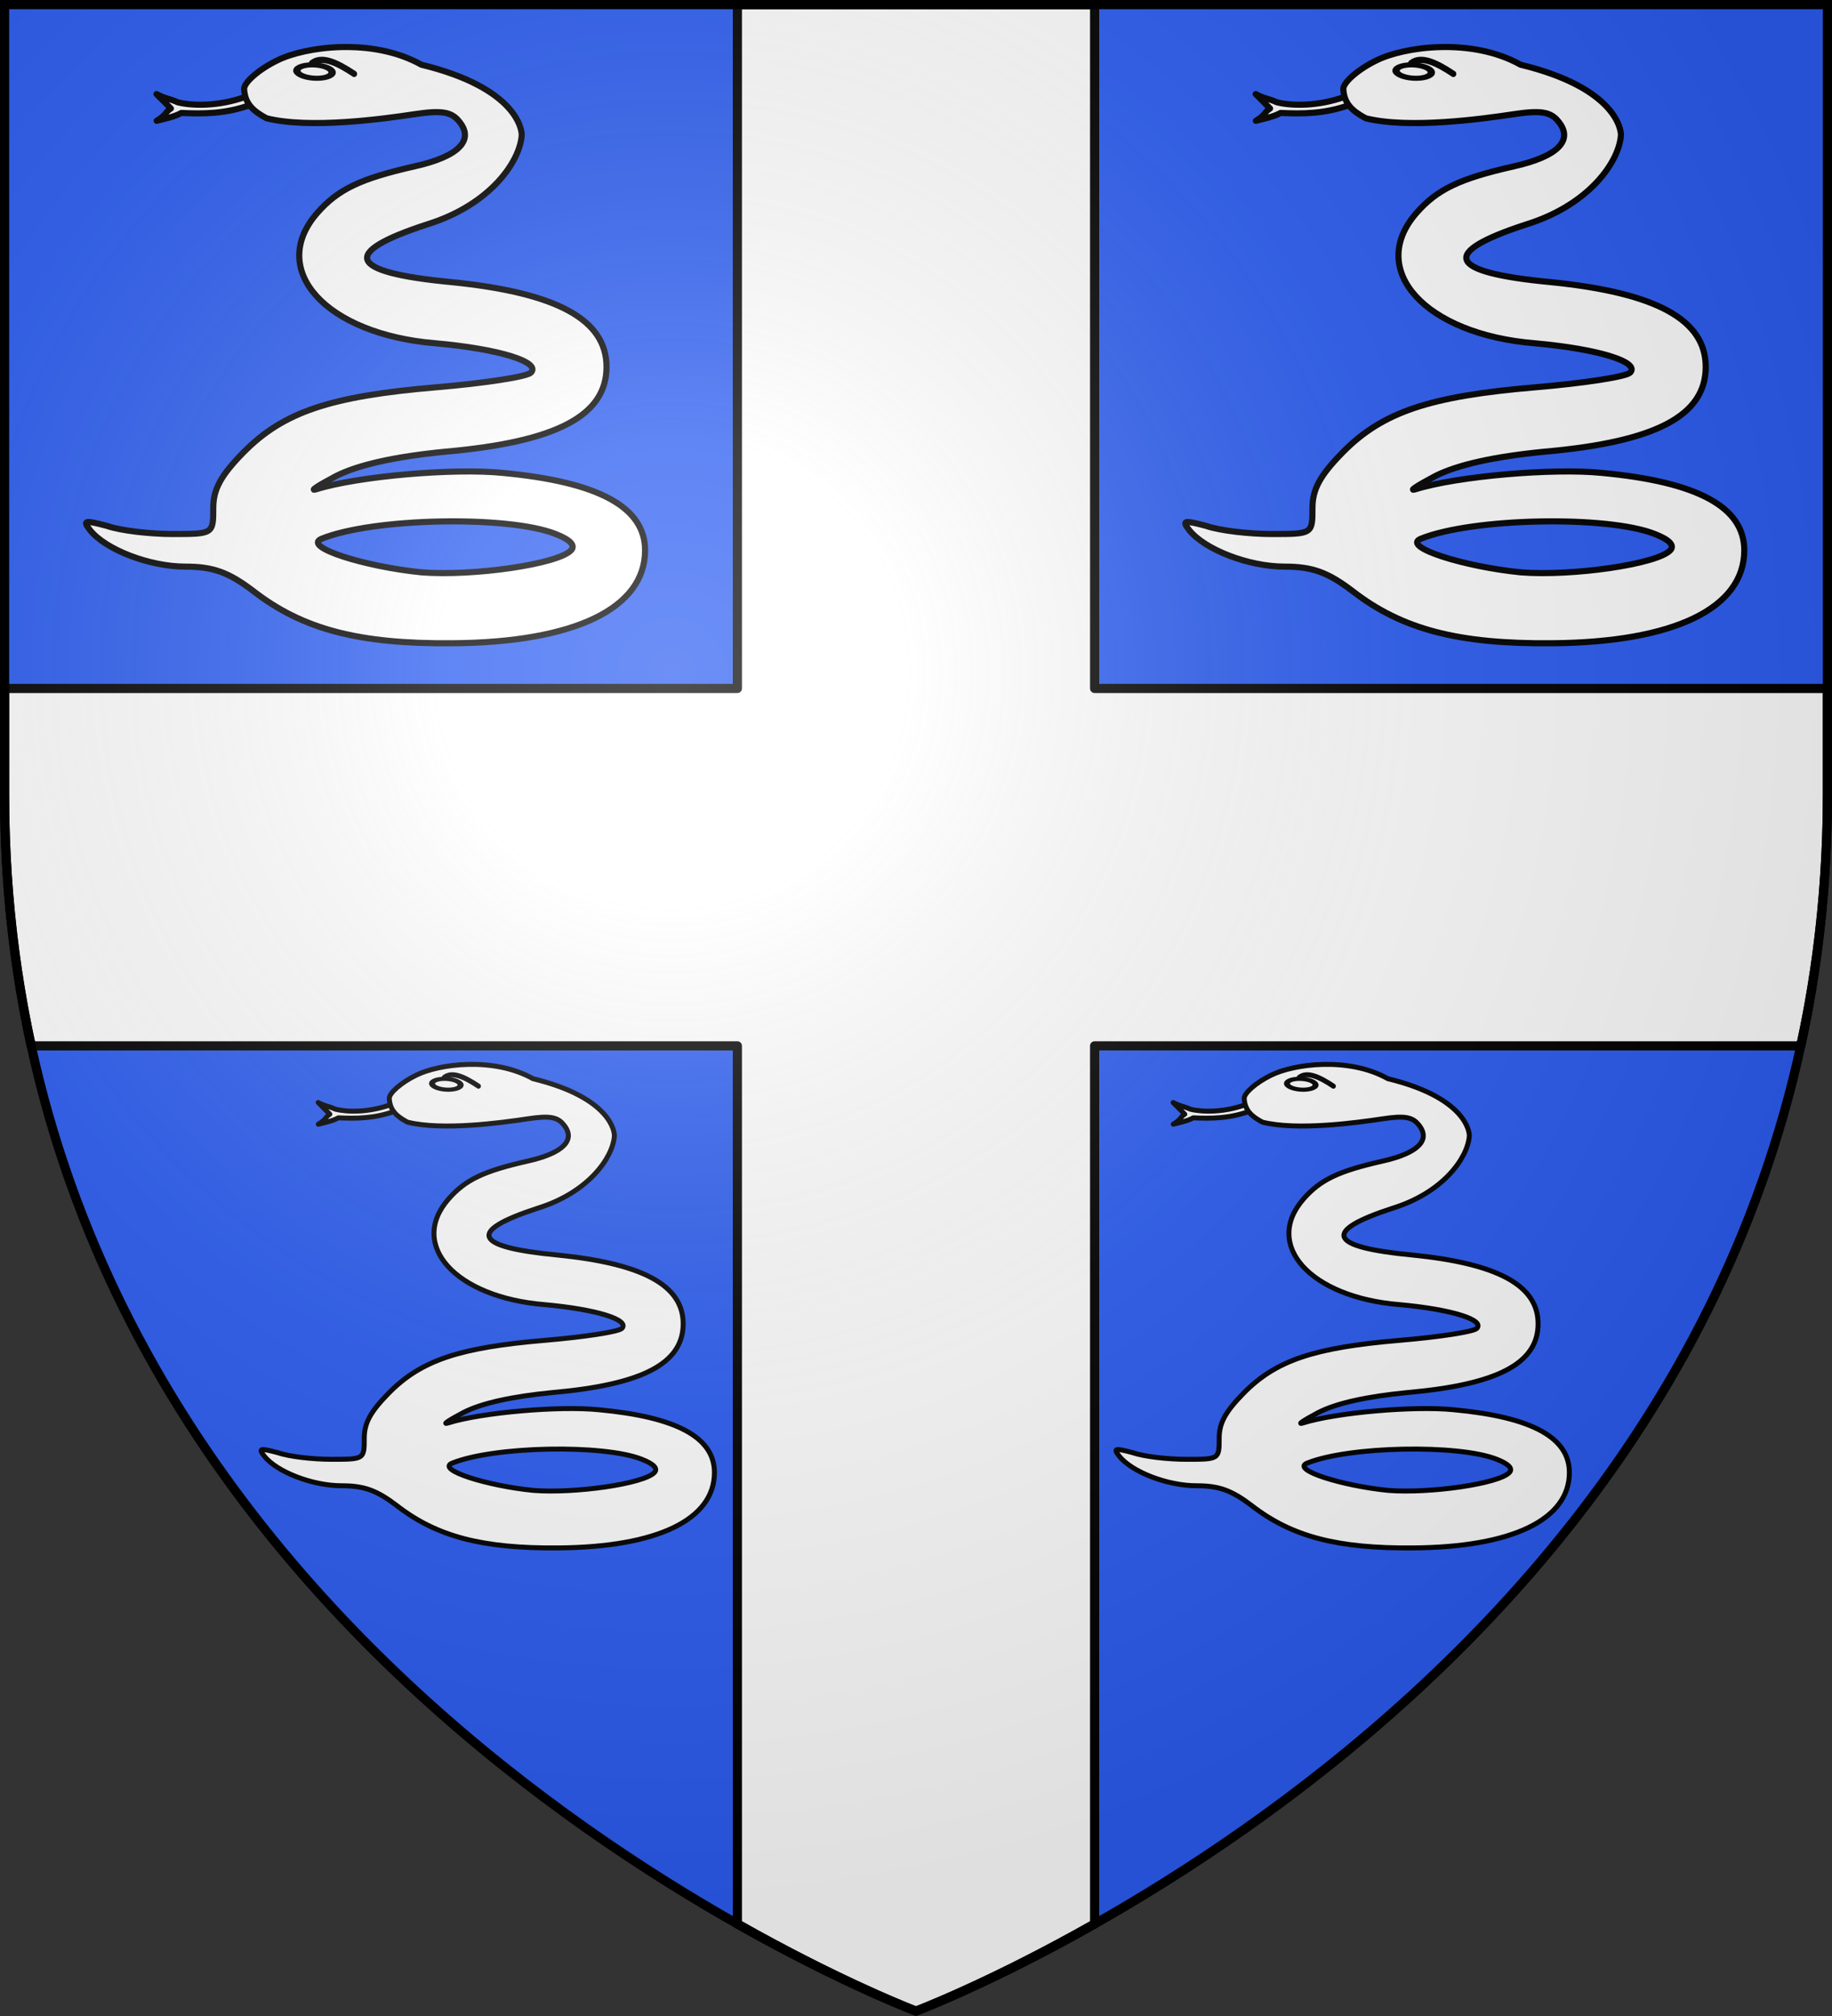
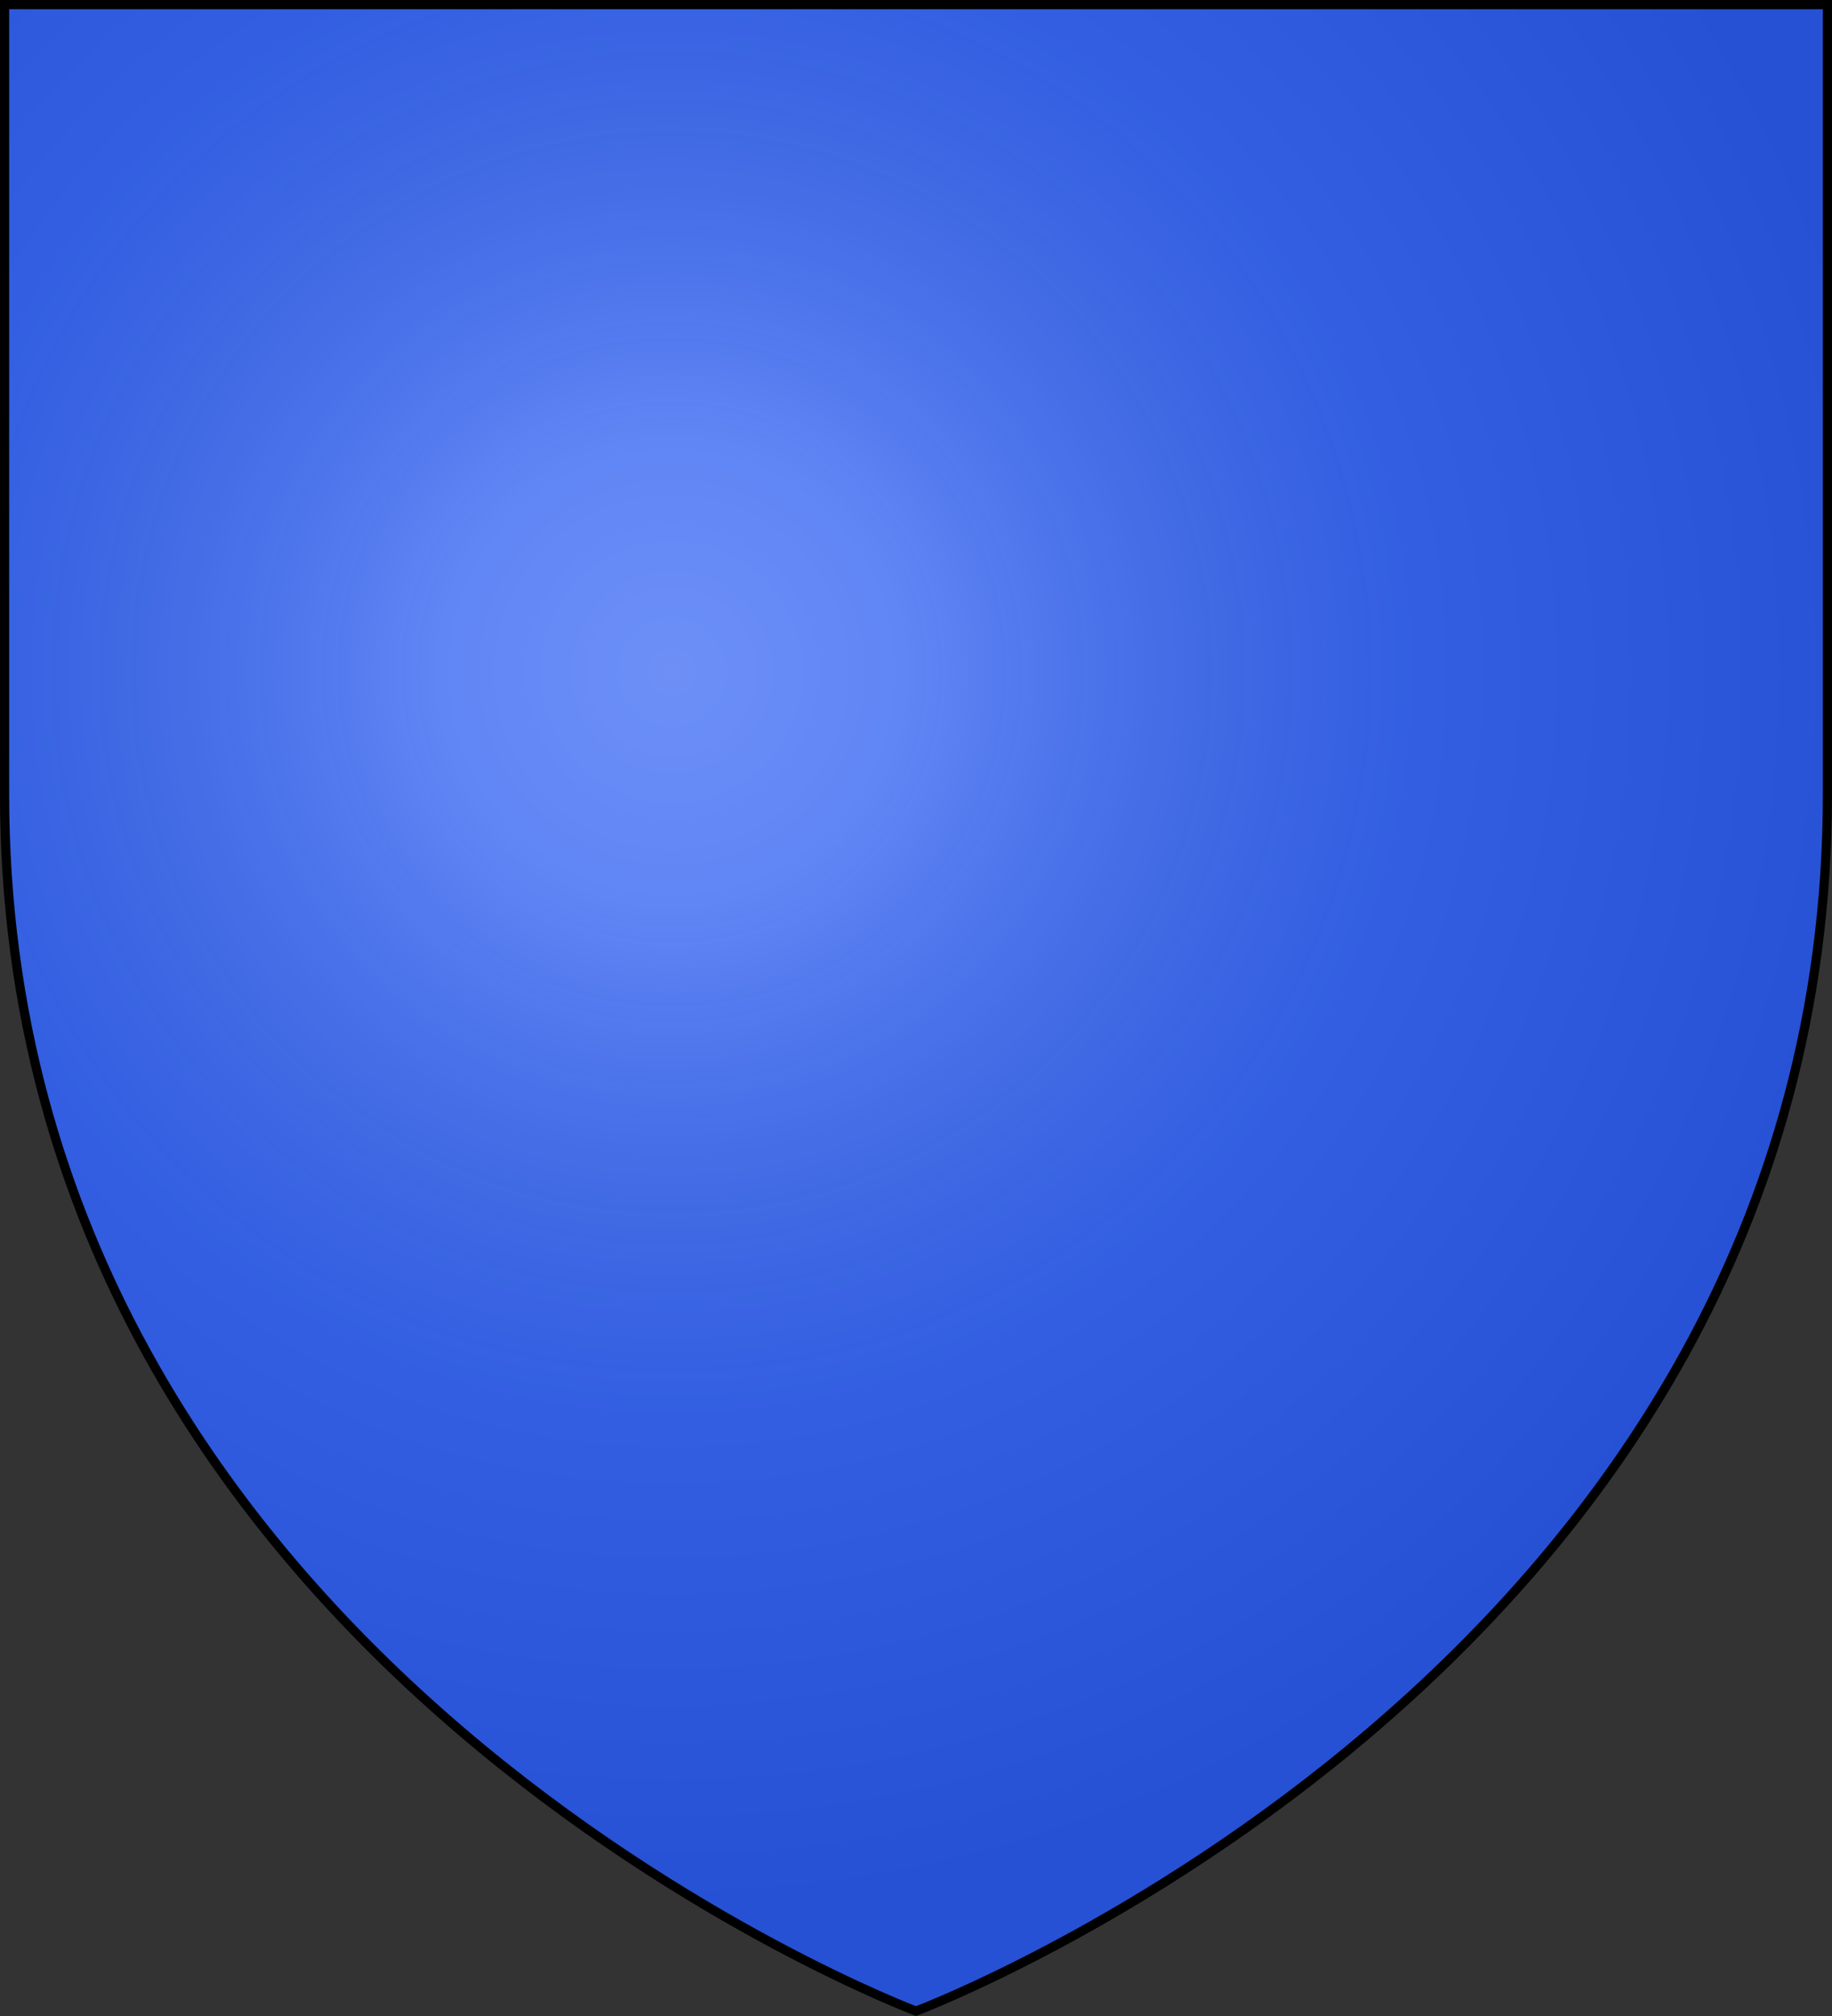
<svg xmlns="http://www.w3.org/2000/svg" xmlns:xlink="http://www.w3.org/1999/xlink" height="660" viewBox="-300 -300 600 660" width="600">
  <rect x="-300" y="-300" width="600" height="660" fill="#333333" stroke="none" />
  <radialGradient id="a" cx="-80" cy="-80" gradientTransform="matrix(1 0 0 1 0 -.05)" gradientUnits="userSpaceOnUse" r="405">
    <stop offset="0" stop-color="#fff" stop-opacity=".31" />
    <stop offset=".19" stop-color="#fff" stop-opacity=".25" />
    <stop offset=".6" stop-color="#6b6b6b" stop-opacity=".125" />
    <stop offset="1" stop-opacity=".125" />
  </radialGradient>
  <path d="m-298.5-298.5h597v258.543c0 286.248-298.5 398.457-298.5 398.457s-298.5-112.209-298.5-398.457z" fill="#2b5df2" />
-   <path d="m241.5 1.5v223.889h-240v34.615c0 29.26 3.123 56.697 8.725 82.385h231.275v287.471c34.441 19.488 58.5 28.539 58.5 28.539s24.059-9.051 58.5-28.539v-287.471h231.275c5.602-25.688 8.725-53.125 8.725-82.385v-34.615h-240v-223.889z" fill="#fff" stroke="#000" stroke-linecap="round" stroke-linejoin="round" stroke-width="3" transform="translate(-300 -300)" />
  <g id="b" stroke-width="1.02" transform="matrix(.981 0 0 .981 391.413 -304.645)">
-     <path d="m-623.024 37.106c-8.608 3.073-17.281 3.045-22.43 1.771-3.337-1.463-3.712-1.003-7.105-2.743l4.81 4.804c-1.936 1.141-1.339 2.083-4.76 4.121 2.856-.753 5.88-1.315 8.243-2.631 7.349.328 14.756.347 23.236-2.732" style="fill:#fff;fill-rule:evenodd;stroke:#000;stroke-width:2.04;stroke-linecap:round;stroke-linejoin:round" />
-     <path d="m-612.235 24.89c-6.178 2.993-11.069 7.345-11.069 9.522.244 5.154 3.342 7.547 7.492 9.794 14.325 3.574 38.588.272 49.4-1.36 9.01-1.36 12.357-.816 14.931 2.448 5.149 6.257-.257 11.698-14.931 14.962-18.02 4.081-25.486 7.617-32.436 15.507-16.733 19.043 2.832 40.535 39.387 43.527 21.367 1.904 35.268 6.257 31.921 9.794-1.287 1.36-15.446 3.537-31.664 4.897-35.268 2.992-50.971 8.161-64.358 21.764-7.465 7.617-10.04 12.242-10.04 18.499 0 8.705 0 8.705-13.644 8.705-7.208 0-17.248-1.088-21.882-2.72-7.208-1.904-8.238-1.904-5.663 1.36 5.149 6.529 19.822 12.242 31.921 12.242 9.267 0 14.416 1.904 22.654 8.161 16.476 12.786 35.268 17.683 66.417 17.411 40.931-.272 64.358-11.698 64.358-31.013 0-14.418-15.446-22.852-47.625-25.844-16.218-1.632-48.139 1.088-62.041 5.441-2.574.816.257-1.088 6.436-4.353 7.465-3.809 19.822-6.529 36.555-8.161 37.07-3.265 53.803-11.97 53.803-28.293 0-15.779-16.476-24.756-51.743-28.293-34.753-3.265-37.327-9.794-7.98-19.315 20.852-6.529 30.772-20.799 31.406-29.653.11-1.53-1.221-15.749-33.519-23.593-16.276-9.149-38.819-6.06-48.086-1.435zm92.932 158.058c4.891 1.904 6.693 3.809 5.149 5.441-4.376 4.625-32.694 8.705-49.941 7.345-19.05-1.904-39.644-8.433-33.466-11.154 17.248-7.073 62.555-7.889 78.259-1.632z" fill="#fff" stroke="#000" stroke-linecap="round" stroke-linejoin="round" stroke-width="2.04" />
    <g fill="#fff" stroke="#000" stroke-linecap="round" stroke-linejoin="round" stroke-width="1.774" transform="matrix(1.119 0 0 1.181 -395.597 -217.508)">
-       <ellipse cx="235.108" cy="106.219" rx="3.095" ry="1.688" style="fill:#fff;fill-rule:evenodd;stroke:#000;stroke-width:1.289;stroke-linecap:round;stroke-linejoin:round" transform="matrix(1.7 .108 -.133 1.106 -568.05 65.536)" />
-       <path d="m-183.3 206.044c2.916-2.161 7.301-.353 12.641 3.021" fill="none" stroke="#000" stroke-linecap="round" stroke-linejoin="round" stroke-width="1.774" />
-     </g>
+       </g>
  </g>
  <use height="100%" transform="translate(360)" width="100%" xlink:href="#b" />
  <use id="c" height="100%" stroke-width="1.033" transform="matrix(.811 0 0 .811 5.946 279.268)" width="100%" xlink:href="#b" />
  <use height="100%" transform="translate(280 0)" width="100%" xlink:href="#c" />
  <path d="m-298.5-298.5h597v258.5c0 286.2-298.5 398.39-298.5 398.39s-298.5-112.19-298.5-398.39z" fill="url(#a)" height="100%" stroke-width="1" transform="matrix(1 0 0 1 0 .05)" width="100%" />
  <path d="m-298.5-298.5h597v258.503c0 286.203-298.5 398.395-298.5 398.395s-298.5-112.191-298.5-398.395z" fill="none" stroke="#000" stroke-width="3" />
</svg>